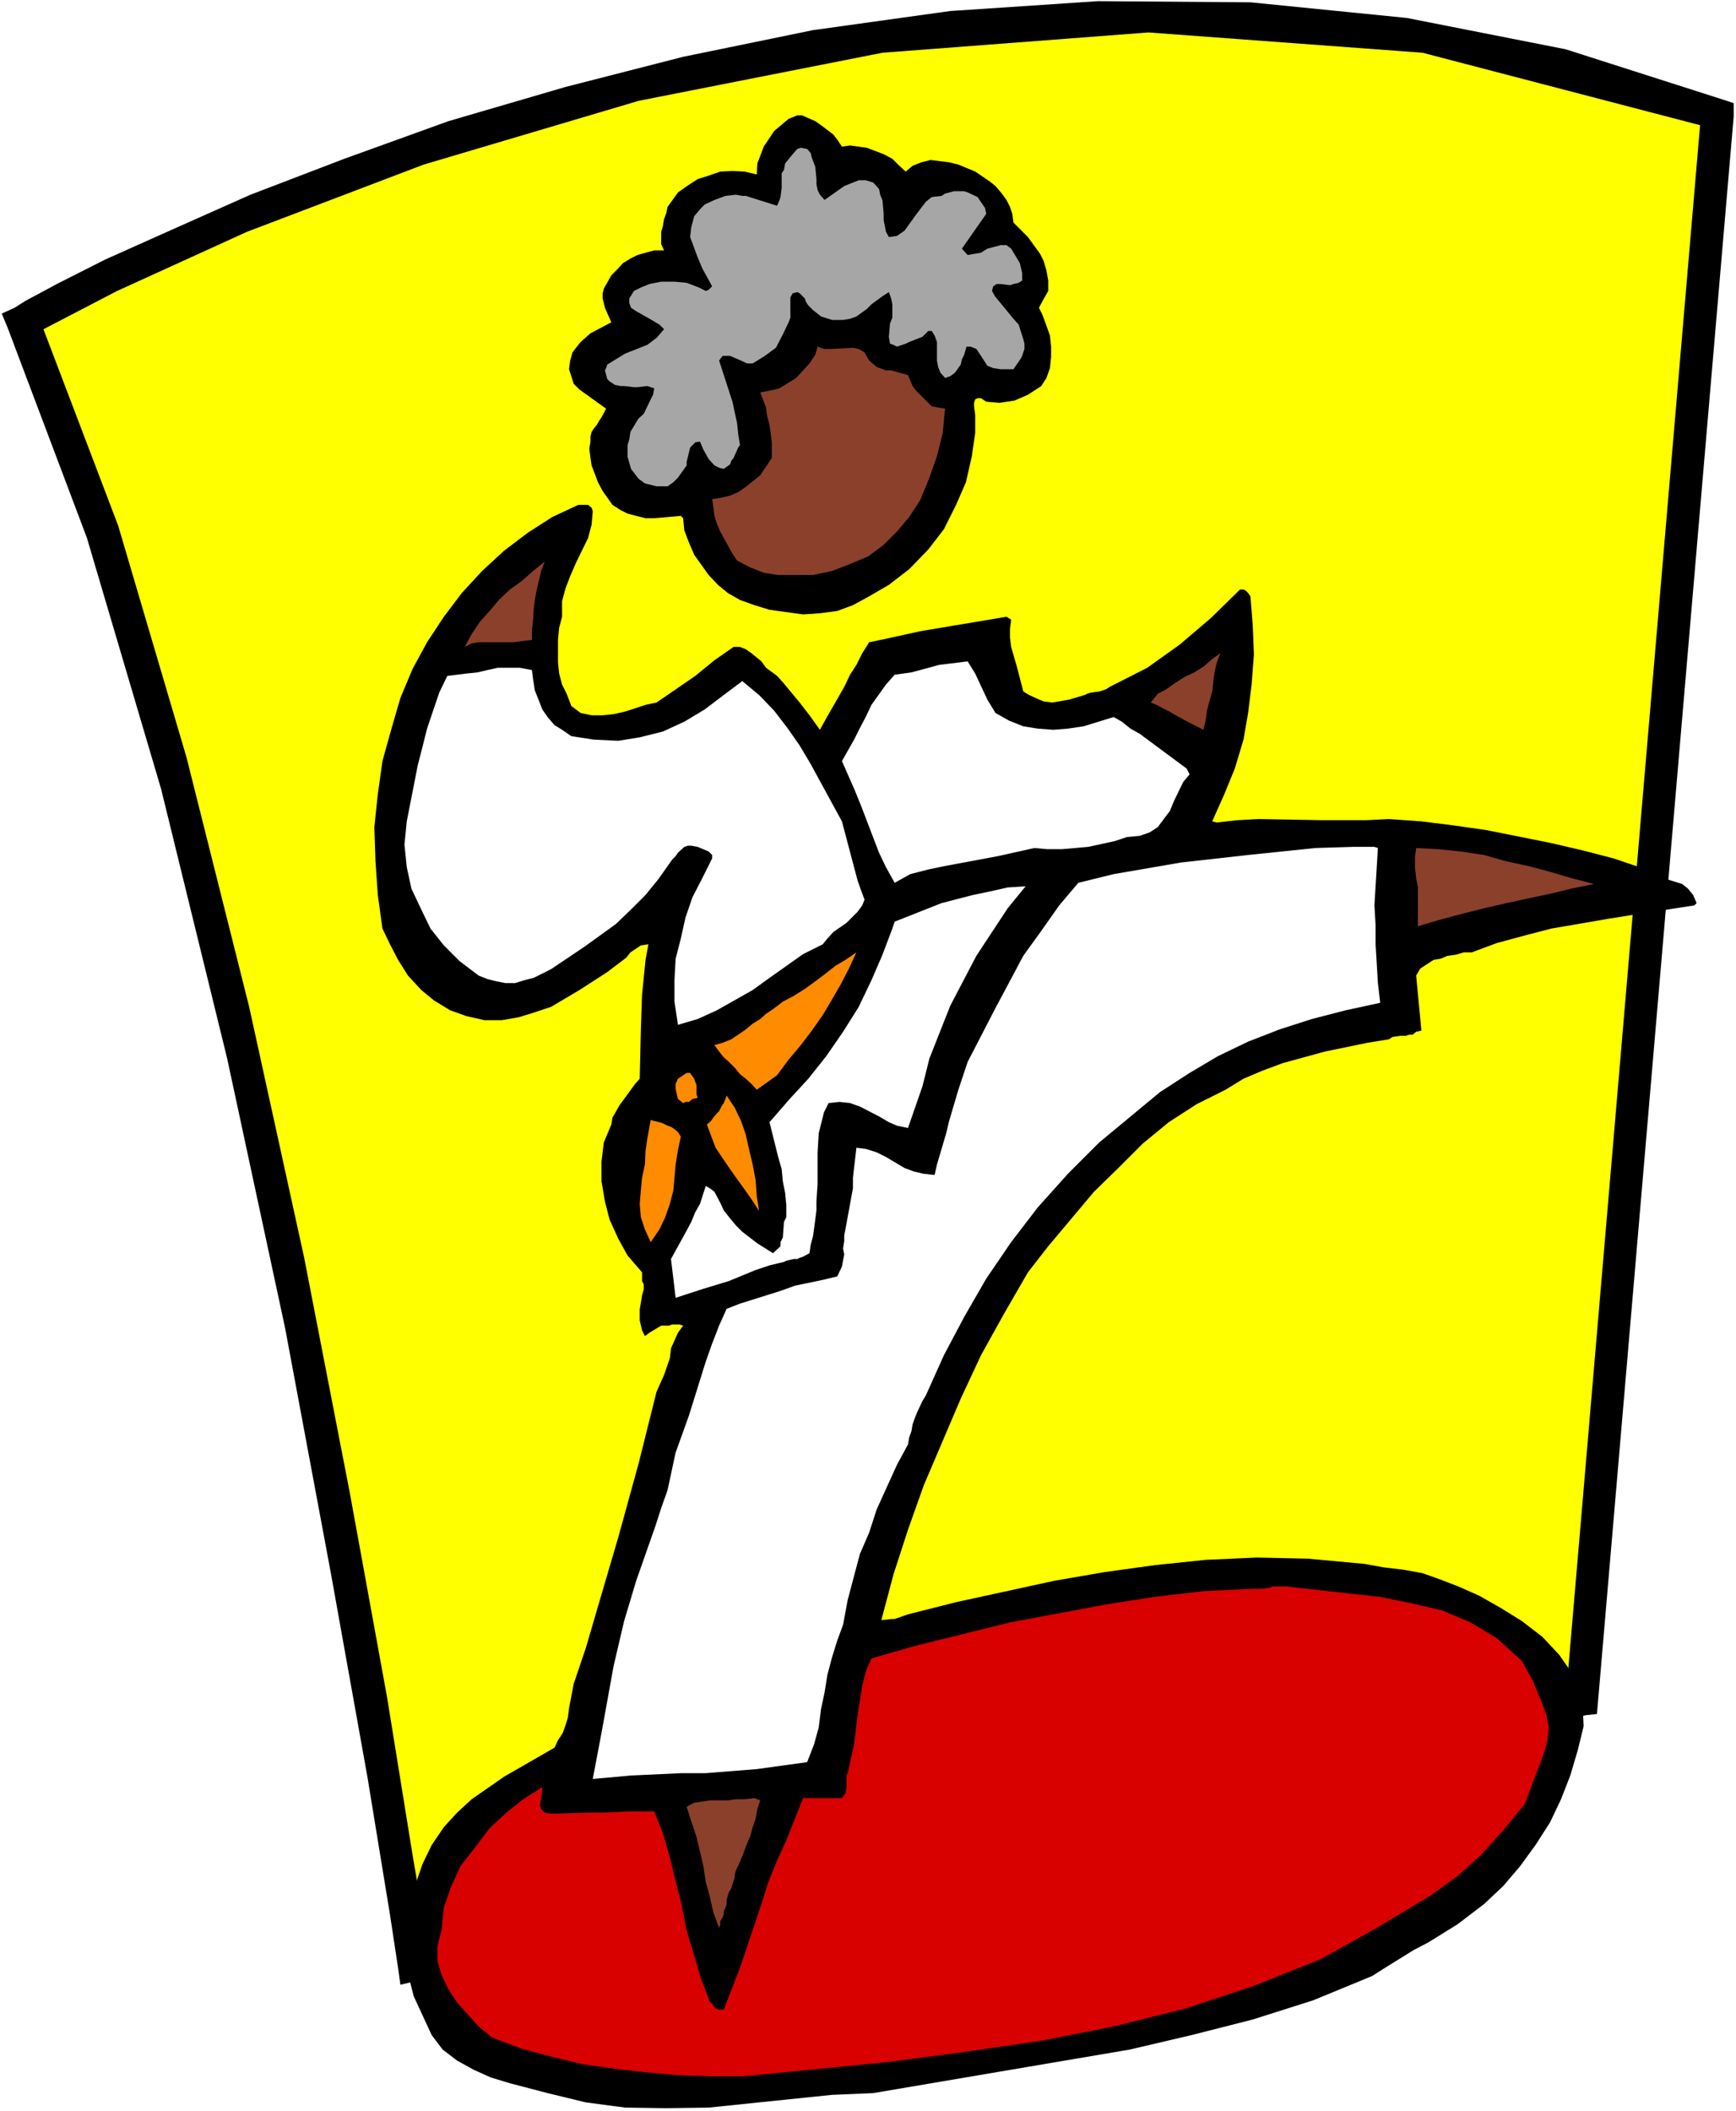
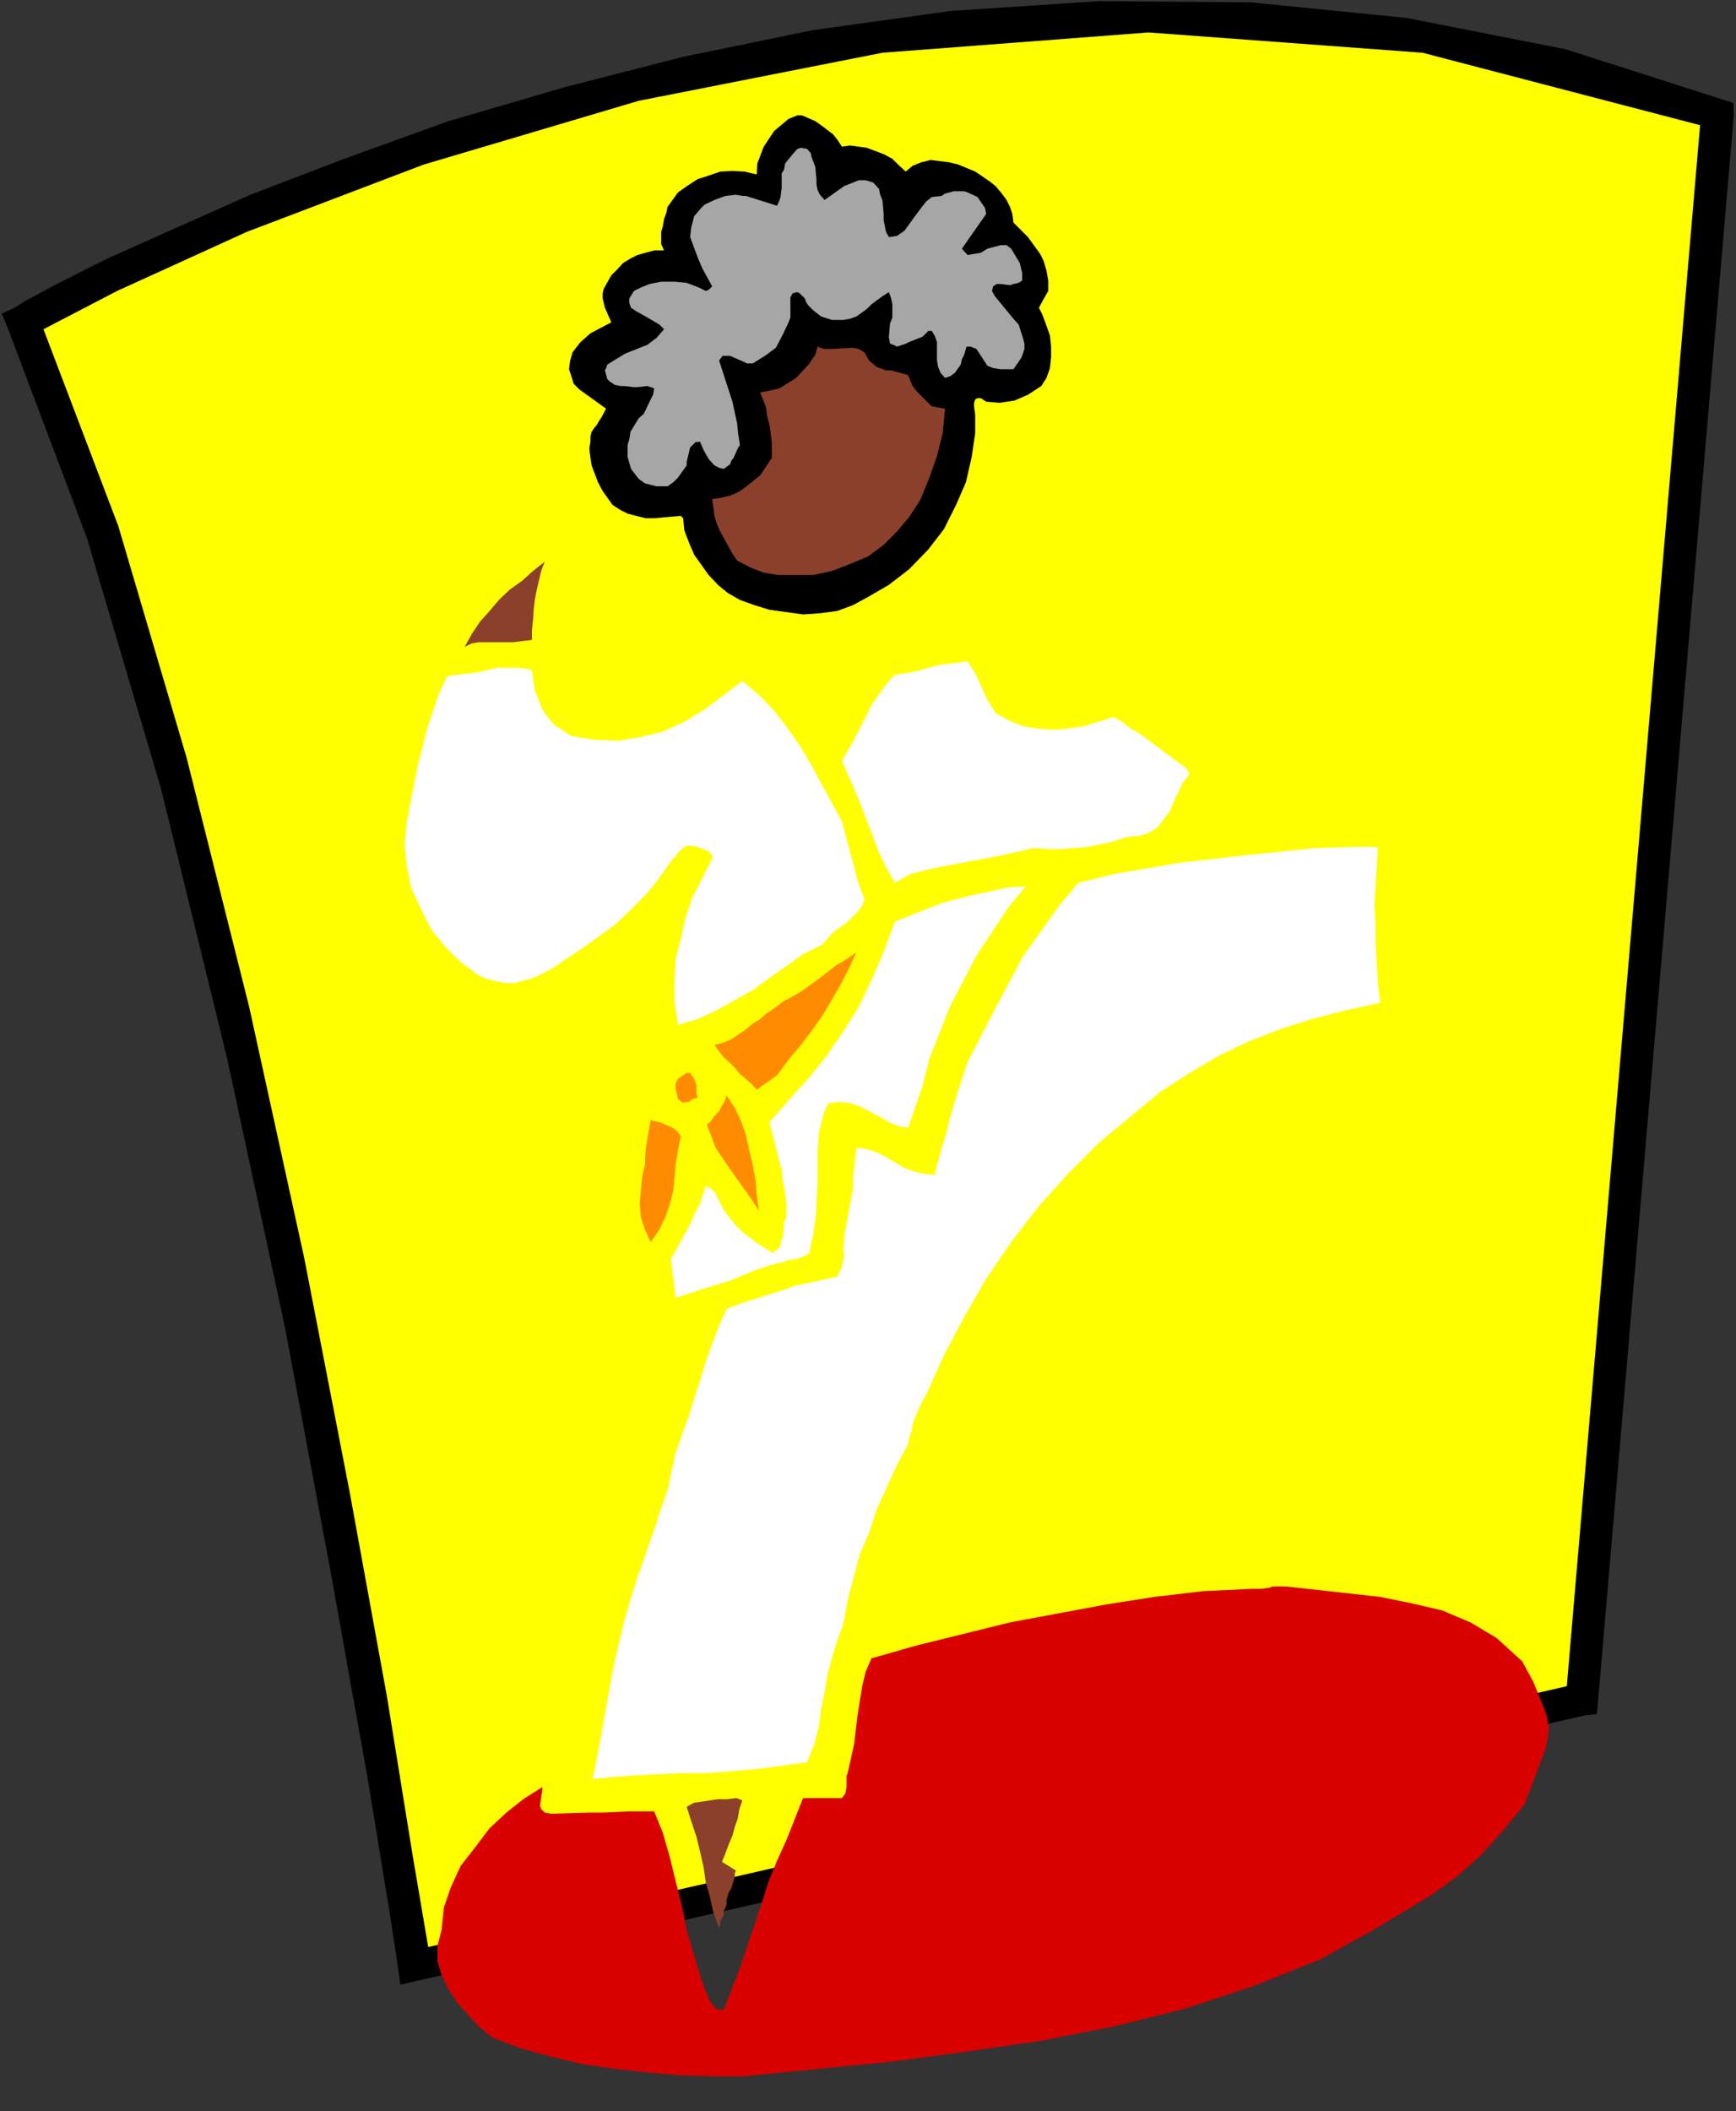
<svg xmlns="http://www.w3.org/2000/svg" xmlns:ns1="http://sodipodi.sourceforge.net/DTD/sodipodi-0.dtd" xmlns:ns2="http://www.inkscape.org/namespaces/inkscape" version="1.0" width="128.089mm" height="155.711mm" id="svg20" ns1:docname="Martial Arts 46.wmf">
  <rect width="100%" height="100%" fill="#333333" stroke="none" />
  <ns1:namedview id="namedview20" pagecolor="#ffffff" bordercolor="#000000" borderopacity="0.25" ns2:showpageshadow="2" ns2:pageopacity="0.0" ns2:pagecheckerboard="0" ns2:deskcolor="#d1d1d1" ns2:document-units="mm" />
  <defs id="defs1">
    <pattern id="WMFhbasepattern" patternUnits="userSpaceOnUse" width="6" height="6" x="0" y="0" />
  </defs>
-   <path style="fill:#ffffff;fill-opacity:1;fill-rule:evenodd;stroke:none" d="M 0,588.515 H 484.116 V 0 H 0 Z" id="path1" />
  <path style="fill:#000000;fill-opacity:1;fill-rule:evenodd;stroke:none" d="M 480.561,27.794 436.609,13.735 392.334,5.009 348.705,0.646 306.208,0.323 265.003,3.07 226.707,8.403 190.511,15.836 157.709,24.239 125.069,33.773 95.983,44.276 69.806,54.295 47.668,64.152 29.247,72.393 15.836,79.18 7.11,83.866 4.04,85.805 0.485,87.421 2.101,91.299 24.238,149.957 l 20.683,69.969 18.421,75.14 16.159,75.14 12.765,68.353 10.18,56.718 6.302,38.459 2.262,14.866 0.646,4.686 4.848,-1.131 325.76,-74.009 3.07,-0.323 0.323,-3.717 37.811,-441.629 v -3.717 z" id="path2" />
  <path style="fill:#ffff00;fill-opacity:1;fill-rule:evenodd;stroke:none" d="m 436.932,470.069 -317.519,72.716 -4.363,-25.693 -7.11,-43.953 L 97.599,416.42 84.833,350.653 69.483,280.684 52.031,211.2 32.964,146.563 12.119,91.784 32.641,81.119 68.836,64.636 118.12,45.892 l 59.949,-17.775 68.028,-13.412 74.169,-5.656 76.431,5.656 77.4,20.199 z" id="path3" />
-   <path style="fill:#000000;fill-opacity:1;fill-rule:evenodd;stroke:none" d="m 472.481,252.405 -15.836,2.424 -8.079,1.293 -15.997,2.747 -7.433,1.939 -7.756,2.101 -6.948,2.585 h -2.262 l -2.101,0.646 -2.424,0.323 -1.939,0.808 -1.939,0.323 -3.716,2.424 -1.131,1.939 1.454,15.351 -1.454,0.323 -0.97,0.808 h -0.97 l -0.97,0.323 h -1.454 l -2.262,0.323 -0.97,0.646 -5.979,0.97 -11.796,2.424 -11.796,3.232 -5.656,2.101 -5.332,2.262 -5.009,3.07 -8.079,4.04 -7.756,5.009 -7.271,5.979 -6.787,6.787 -6.787,6.625 -12.765,15.19 -5.656,7.272 -6.625,11.473 -6.463,11.635 -5.656,12.119 -10.342,24.239 -4.363,12.281 -4.04,12.443 -3.393,12.766 3.07,-0.323 h 0.646 l 3.717,-1.293 13.412,-3.393 27.47,-5.979 14.058,-2.424 14.058,-1.939 14.058,-1.454 14.22,-0.646 14.381,0.323 15.674,1.454 5.332,0.97 5.494,0.646 5.332,0.97 5.009,1.778 5.009,1.939 5.817,2.585 5.979,3.393 5.979,3.717 5.656,4.363 4.686,5.009 4.04,5.817 2.424,6.625 0.323,7.433 -1.616,6.625 -2.101,7.11 -2.585,6.625 -3.07,6.464 -4.04,6.302 -4.363,5.979 -4.686,5.494 -5.332,5.009 -7.433,5.656 -8.079,5.009 -4.04,2.101 -8.079,5.009 -3.555,2.262 -16.482,6.787 -16.805,5.333 -17.128,4.363 -17.29,4.04 -71.422,12.119 -11.473,0.485 -34.418,3.555 -11.796,0.162 -11.473,-0.162 -10.988,-1.454 -10.665,-2.585 -10.503,-2.747 -5.332,-1.616 -4.686,-2.101 -4.686,-2.585 -4.04,-3.07 -3.07,-4.04 -5.009,-10.827 -1.616,-6.302 -0.646,-5.979 0.323,-6.14 0.646,-6.302 1.616,-5.979 2.101,-6.14 2.585,-5.333 3.393,-5.009 3.717,-4.04 4.04,-3.717 9.049,-6.302 14.058,-8.08 0.97,-2.101 1.293,-1.939 0.808,-2.262 0.646,-2.101 0.323,-2.585 1.293,-6.787 3.393,-10.019 3.07,-10.503 5.979,-20.36 5.656,-20.522 5.009,-20.037 2.101,-4.686 1.616,-4.686 0.323,-2.747 1.939,-4.363 1.454,-1.939 -0.97,-0.323 h -2.101 l -0.97,0.323 h -1.293 -0.808 l -3.232,1.939 -1.293,0.97 -0.808,-1.616 -0.646,-2.747 v -3.07 l 0.646,-3.878 0.485,-1.778 v -1.293 l -0.485,-0.97 v -0.97 -1.454 l -4.04,-4.686 -2.585,-4.686 -2.424,-5.333 -1.293,-5.009 -0.97,-5.656 v -5.494 l 0.646,-5.333 2.101,-5.009 0.323,-1.939 1.939,-3.393 4.363,-5.979 1.293,-1.454 0.323,-14.058 0.323,-9.372 0.97,-9.695 0.808,-4.363 -2.101,0.323 -2.909,1.939 -1.131,1.454 -5.332,4.04 -7.756,5.009 -7.918,4.686 -4.848,1.616 -4.201,1.293 -4.686,0.808 h -4.848 l -5.009,-1.131 -4.524,-1.616 -4.524,-2.747 -3.555,-2.909 -3.717,-4.04 -2.747,-4.363 -2.262,-4.363 -2.101,-4.363 -1.293,-9.372 -0.646,-9.372 -0.323,-9.534 0.97,-9.211 1.293,-9.211 2.424,-8.726 2.585,-8.888 3.393,-8.08 4.04,-7.433 4.686,-7.11 5.009,-6.625 5.656,-6.14 6.14,-5.656 6.625,-5.009 6.787,-4.363 7.271,-3.393 h 1.454 1.293 l 0.97,0.808 0.323,0.97 -0.323,3.717 -0.97,3.717 -3.393,6.948 -1.616,3.717 -1.293,3.393 -0.97,3.555 v 4.363 l -0.808,3.07 -0.323,3.393 v 3.07 3.232 l 0.323,3.07 0.808,3.07 1.293,2.585 1.293,3.393 2.585,1.939 3.07,0.646 h 3.07 l 3.07,-0.323 2.909,-0.646 3.07,-0.97 2.909,-0.97 3.07,-0.646 10.826,-7.433 5.332,-4.363 5.332,-3.717 h 1.777 l 1.616,0.646 1.616,1.131 2.747,2.262 1.293,1.778 3.07,2.262 1.616,1.778 4.686,5.656 2.747,3.555 2.909,4.04 1.777,-3.232 5.009,-8.726 1.616,-3.393 1.777,-2.747 1.616,-3.232 1.939,-3.07 4.686,-0.97 9.534,-2.101 24.077,-4.04 1.293,0.808 -0.323,2.585 v 2.424 l 0.323,2.585 1.454,5.009 0.646,2.424 1.293,5.009 1.616,0.97 2.101,0.97 1.939,0.808 2.424,0.323 4.686,-0.808 4.363,-1.293 0.646,-0.323 0.97,-0.323 2.424,-0.323 1.939,-0.646 0.97,-0.646 10.503,-5.333 9.049,-6.464 8.726,-7.433 8.079,-7.918 h 0.97 l 0.646,0.323 0.646,0.646 0.646,0.97 0.646,8.08 0.323,8.08 -0.646,8.403 -0.97,7.918 -1.293,7.433 -2.424,8.08 -2.909,7.11 -3.393,7.595 1.293,0.323 5.656,-0.646 5.979,-0.323 17.936,0.323 h 5.979 5.979 l 6.463,-0.323 9.049,0.646 9.049,1.131 9.049,1.293 17.775,3.555 9.049,2.101 8.726,2.262 9.049,3.07 3.717,2.101 6.302,1.939 1.616,1.293 1.454,1.778 0.97,2.262 z" id="path4" />
-   <path style="fill:#8b402b;fill-opacity:1;fill-rule:evenodd;stroke:none" d="m 395.404,258.223 v -2.424 -2.585 -2.747 -3.07 l -0.485,-2.585 -0.323,-3.07 v -2.747 l 0.323,-2.585 6.14,0.323 6.302,0.646 6.463,0.97 6.302,1.778 5.979,1.293 6.14,1.616 5.979,1.778 6.302,1.616 -6.302,1.293 -5.979,1.454 -6.14,1.293 -5.979,1.293 -6.302,1.454 -6.463,1.616 -5.979,1.616 z" id="path5" />
  <path style="fill:#d90000;fill-opacity:1;fill-rule:evenodd;stroke:none" d="m 425.136,503.033 -5.979,7.272 -6.14,6.787 -6.625,5.979 -7.433,5.333 -15.028,9.049 -15.674,8.726 -18.583,7.433 -19.067,6.302 -20.037,5.009 -20.522,4.04 -21.168,3.07 -20.683,2.747 -40.882,4.04 h -9.049 l -9.21,-0.323 -9.049,-0.808 -8.564,-0.97 -9.049,-1.293 -8.726,-2.101 -8.403,-2.262 -8.079,-3.07 -3.717,-3.07 -2.909,-3.232 -3.07,-3.393 -2.424,-3.717 -1.939,-4.04 -1.131,-3.717 v -4.363 l 1.131,-4.363 0.646,-6.302 1.939,-5.656 2.747,-5.979 4.04,-5.171 4.04,-5.332 4.686,-4.363 4.686,-3.717 5.332,-3.393 v 0.808 l -0.323,1.939 -0.323,2.424 0.323,0.97 0.97,0.97 1.777,0.323 10.988,-0.323 h 3.717 l 7.11,-0.323 h 6.948 l 2.424,5.979 1.939,6.787 1.616,6.625 1.777,7.11 1.293,6.625 4.04,13.574 2.424,6.302 0.646,0.646 0.97,1.293 0.97,0.323 h 1.293 l 4.524,-11.635 5.979,-17.775 1.939,-6.14 2.424,-5.979 2.585,-5.656 4.686,-11.796 h 10.826 l 0.97,-1.293 0.323,-1.778 v -2.262 -0.97 l 0.323,-0.646 1.777,-8.08 0.97,-8.08 0.646,-4.04 0.646,-4.04 0.97,-4.04 1.616,-3.717 12.442,-3.555 26.177,-6.464 26.823,-5.009 13.412,-2.101 13.735,-1.616 13.735,-0.646 h 1.131 1.293 l 2.262,-0.323 0.97,-0.323 h 1.131 1.293 1.293 l 26.177,2.909 8.726,1.778 8.403,1.939 8.079,3.393 7.271,4.363 7.11,6.464 3.07,5.656 2.585,6.302 1.131,3.07 0.646,3.393 -0.323,3.232 -0.808,3.393 z" id="path6" />
  <path style="fill:#ffffff;fill-opacity:1;fill-rule:evenodd;stroke:none" d="m 384.901,279.553 -9.695,2.101 -9.372,2.424 -9.049,2.909 -8.726,3.393 -8.403,4.04 -7.918,4.686 -8.241,5.333 -16.967,14.058 -8.726,8.726 -8.403,9.372 -7.433,9.695 -6.948,10.18 -6.14,10.665 -5.656,10.665 -5.009,11.15 -0.97,1.616 -1.454,3.07 -0.646,1.616 -0.646,1.778 -0.323,1.939 -0.646,1.778 -0.323,1.939 -3.07,5.656 -5.656,12.443 -2.101,6.464 -2.585,5.979 -3.393,12.766 -1.293,6.948 -1.616,4.363 -1.454,4.686 -1.293,4.848 -0.808,5.009 -0.97,4.525 -0.646,5.171 -1.293,4.686 -1.939,5.009 -14.058,1.939 -14.22,1.131 h -6.625 l -14.22,0.646 -6.948,0.646 -3.717,0.323 2.424,-12.766 3.393,-18.745 2.909,-12.443 3.393,-11.311 5.332,-15.19 1.616,-5.009 1.777,-5.009 2.262,-10.503 3.717,-10.342 4.686,-15.028 1.777,-5.009 1.939,-5.009 2.101,-4.686 3.717,-1.454 11.311,-3.555 4.04,-1.454 7.756,-1.616 4.04,-0.97 1.293,-2.747 0.646,-3.393 -0.323,-1.616 0.323,-2.101 v -1.616 l 0.323,-1.616 2.101,-11.473 v -2.909 l 0.97,-8.403 2.585,0.323 3.07,0.97 2.585,1.293 5.171,3.07 2.585,0.97 2.747,0.646 3.07,0.323 0.646,-2.909 2.585,-8.726 0.808,-3.393 2.585,-8.726 2.585,-7.756 7.595,-14.705 7.918,-14.866 5.009,-6.948 5.009,-7.11 5.332,-6.302 9.857,-2.424 18.744,-3.232 18.744,-2.101 9.372,-0.97 9.372,-0.97 10.503,-0.323 h 0.97 0.97 3.07 0.97 l 0.97,0.323 -0.323,5.332 -0.323,5.333 -0.323,5.333 0.323,5.494 v 5.332 l 0.646,10.827 z" id="path7" />
-   <path style="fill:#8b402b;fill-opacity:1;fill-rule:evenodd;stroke:none" d="m 335.617,203.443 -1.939,-0.97 -1.939,-0.97 -1.777,-0.97 -2.101,-1.131 -1.616,-0.97 -1.939,-0.97 -1.777,-0.97 -1.616,-0.646 1.939,-2.424 2.424,-1.293 2.262,-1.616 2.747,-1.778 2.747,-1.293 2.585,-1.616 2.424,-2.101 2.262,-1.616 -0.97,2.585 -0.646,2.747 -0.323,2.424 -0.323,2.909 -0.646,2.262 -0.808,3.07 -0.323,2.424 z" id="path8" />
  <path style="fill:#ffffff;fill-opacity:1;fill-rule:evenodd;stroke:none" d="m 331.739,215.886 -1.777,2.101 -2.585,5.333 -1.131,2.747 -3.393,4.525 -2.262,1.454 -2.747,0.97 -3.555,0.323 -3.393,1.131 -7.433,1.616 -3.717,0.323 -3.717,0.323 h -3.878 l -3.717,-0.323 -10.18,2.262 -14.704,2.747 -4.686,0.97 -5.009,1.293 -4.363,2.424 -2.424,-4.363 -1.939,-4.04 -5.009,-13.089 -1.777,-4.363 -3.555,-8.08 3.393,-5.979 1.616,-3.232 1.616,-3.07 1.616,-3.393 4.04,-5.656 2.424,-2.747 4.686,-0.646 7.756,-2.101 5.332,-0.646 2.585,-0.323 2.101,3.393 3.393,7.272 2.262,3.717 3.717,2.101 4.04,1.616 4.04,0.646 4.363,0.323 4.04,-0.323 4.363,-0.646 8.403,-2.585 2.262,1.293 2.424,1.939 2.585,1.454 13.089,9.695 z" id="path9" />
  <path style="fill:#000000;fill-opacity:1;fill-rule:evenodd;stroke:none" d="m 289.726,85.805 0.97,1.939 1.131,3.07 0.97,2.747 0.323,3.07 v 2.909 l -0.323,3.07 -0.97,2.747 -1.454,2.262 -3.717,2.424 -3.717,1.616 -4.201,0.646 -3.716,-0.323 -1.454,-0.97 h -0.97 l -0.646,0.323 -0.323,0.97 v 0.97 l 0.323,2.424 v 0.97 1.293 1.454 1.293 l -0.97,6.625 -1.616,7.11 -2.747,6.302 -3.393,6.787 -4.363,5.656 -5.332,5.494 -5.656,4.363 -6.14,3.555 -3.878,2.101 -4.363,1.616 -4.848,0.646 -4.686,0.323 -4.686,-0.646 -4.686,-0.646 -4.201,-1.293 -4.04,-1.454 -3.393,-1.939 -2.747,-2.262 -2.585,-2.747 -4.04,-5.656 -1.454,-3.393 -1.293,-3.393 -0.323,-3.393 -0.646,-0.646 -7.433,0.646 h -2.424 l -2.585,-0.646 -2.424,-0.646 -1.939,-0.97 -2.262,-1.454 -2.747,-3.878 -1.293,-2.424 -1.777,-4.686 -0.323,-2.101 -0.323,-2.585 0.323,-1.939 v -1.454 l 0.323,-1.293 0.646,-0.97 0.808,-0.97 0.646,-1.131 0.646,-0.97 1.293,-2.424 -7.433,-5.333 -1.616,-1.616 -0.646,-2.101 -0.646,-1.939 0.323,-2.424 0.646,-2.262 0.97,-1.293 1.293,-1.616 2.747,-2.424 5.817,-3.07 -1.777,-4.04 -0.323,-1.293 -0.323,-1.293 v -1.454 l 0.323,-1.293 2.101,-3.717 1.616,-1.616 1.616,-1.778 2.101,-1.293 1.939,-0.97 2.262,-0.646 2.424,-0.646 h 2.747 l -0.808,-1.778 V 66.414 64.636 l 0.485,-1.616 0.323,-1.939 0.646,-1.778 0.323,-1.616 2.909,-4.04 2.747,-1.939 2.747,-1.778 3.07,-0.97 3.232,-1.131 3.393,-0.162 3.393,0.162 3.393,0.808 0.162,-3.07 1.777,-4.686 2.909,-4.363 4.04,-3.393 2.424,-0.97 h 1.293 l 3.717,1.616 1.616,1.131 3.393,2.585 1.131,1.454 1.293,1.939 2.262,-0.323 2.424,0.323 2.262,0.323 4.686,1.778 2.424,1.293 1.616,1.616 2.101,1.939 1.939,-1.616 2.424,-0.97 2.585,-0.646 5.171,0.646 2.585,0.646 4.686,1.939 4.04,2.747 1.616,1.293 1.777,2.101 1.293,1.778 0.97,1.939 0.646,1.939 0.323,2.424 4.04,4.04 3.393,4.686 0.97,1.939 0.808,2.747 0.485,2.747 v 2.909 l -1.293,2.262 z" id="path10" />
  <path style="fill:#a6a6a6;fill-opacity:1;fill-rule:evenodd;stroke:none" d="m 282.616,79.18 -0.97,0.323 -2.585,-0.323 h -1.131 l -0.97,0.646 -0.323,1.293 0.808,1.454 5.171,6.302 1.454,1.616 1.293,4.04 0.323,1.293 v 1.454 l -0.646,1.939 -0.323,0.646 -0.646,0.97 -1.454,2.101 h -0.97 -0.97 -0.97 -0.646 l -2.101,-0.323 -1.616,-0.646 -1.777,-2.747 -0.646,-0.97 -0.646,-0.97 -1.616,-0.646 h -1.131 l -0.646,2.262 -0.646,1.293 -0.323,1.454 -1.616,2.262 -1.293,0.97 -1.454,0.485 -1.293,-1.454 -0.646,-1.616 -0.323,-1.778 v -5.171 l -0.646,-1.778 -0.808,-1.293 h -0.97 l -1.616,1.616 -3.717,1.454 -0.97,0.485 -2.424,0.808 -0.97,-0.485 -0.97,-0.323 -0.323,-1.939 0.323,-3.717 0.646,-1.616 v -3.717 l -0.323,-1.616 -0.646,-1.778 -1.777,1.131 -3.07,2.262 -1.293,1.293 -2.909,2.101 -1.777,0.646 -1.939,0.323 h -1.616 -1.454 l -3.07,-0.97 -2.262,-1.778 -1.293,-1.293 -0.646,-0.97 -0.323,-0.97 -1.454,-1.454 -0.646,-0.323 -1.293,0.323 -0.646,1.131 v 0.97 2.262 1.293 1.131 l -0.485,1.293 -1.616,3.393 -1.939,3.717 -3.07,2.262 -3.393,2.101 h -1.616 l -0.97,-0.485 -3.716,-1.616 h -0.97 -1.131 l -0.97,1.293 1.777,5.494 1.939,5.979 1.293,5.979 0.323,3.07 0.485,3.07 -0.485,0.646 -1.293,2.909 -0.646,0.808 -0.323,0.97 -1.777,1.293 -1.293,-0.323 -1.293,-0.646 -1.616,-1.778 -1.454,-2.585 -0.97,-2.262 -1.293,0.162 -1.454,1.454 -0.97,4.04 v 0.97 l -1.616,2.262 -0.808,1.131 -1.293,1.293 -1.616,1.131 h -1.777 -1.293 l -3.232,-0.808 -1.777,-1.293 -2.101,-2.747 -0.97,-3.393 v -3.232 l 0.485,-1.616 0.323,-2.101 2.262,-3.717 1.454,-1.293 1.616,-3.393 0.97,-1.939 0.323,-1.778 -0.97,-0.323 -0.97,-0.323 -2.747,0.323 h -0.97 l -2.747,-0.323 h -0.97 l -1.616,-0.323 -1.454,-0.97 -0.646,-0.646 -0.646,-2.424 0.323,-0.646 0.323,-0.97 5.009,-3.07 6.14,-2.424 2.585,-1.939 2.101,-2.424 -1.293,-1.293 -2.747,-1.616 -1.131,-0.646 -2.585,-1.454 -1.454,-0.97 -0.485,-1.293 v -1.293 l 1.293,-2.101 1.939,-0.97 2.424,-0.97 3.232,-0.646 h 3.717 l 3.393,0.323 3.393,1.293 1.939,0.97 0.808,-0.323 0.97,-0.97 -2.747,-5.009 -1.293,-3.07 -2.101,-5.656 0.323,-2.747 0.808,-3.07 1.939,-2.262 0.97,-0.97 2.747,-1.293 3.07,-1.131 2.909,-0.323 1.777,0.323 h 0.97 l 8.726,2.747 0.646,-1.454 0.323,-0.97 0.323,-2.585 v -2.747 -1.293 l 0.646,-0.97 0.323,-1.778 2.101,-2.585 1.293,-1.454 0.97,-0.323 1.777,0.323 0.97,1.131 0.323,1.293 0.97,2.585 0.323,3.393 v 1.454 l 0.323,1.616 0.646,1.293 1.293,1.454 5.494,-3.878 4.04,-1.616 h 1.939 l 2.101,0.646 1.616,1.778 0.323,1.616 0.646,1.616 0.323,3.717 v 1.778 l 0.646,3.232 0.808,1.454 2.262,-0.323 2.101,-1.454 2.909,-4.04 1.454,-1.939 1.616,-2.101 1.616,-1.293 2.747,-0.323 0.97,-0.646 2.424,-0.646 h 2.909 l 0.97,0.323 2.747,1.293 2.101,3.07 0.323,1.616 -6.787,9.695 1.293,1.454 0.323,0.323 3.717,-0.646 1.777,-1.131 3.717,-0.97 h 1.616 l 1.293,0.97 2.424,4.04 0.646,2.747 v 0.97 1.131 l -0.97,0.646 z" id="path11" />
  <path style="fill:#ffffff;fill-opacity:1;fill-rule:evenodd;stroke:none" d="m 257.247,302.822 -4.04,11.635 -3.07,-0.646 -2.262,-0.97 -2.747,-1.616 -5.332,-2.747 -2.747,-0.97 -2.909,-0.323 -3.07,0.323 -1.293,2.585 -1.454,5.817 -0.323,5.332 v 8.726 l -0.323,5.009 v 2.424 l -0.323,2.585 -0.323,2.424 -0.323,2.262 -0.646,2.424 -0.323,2.262 -1.777,0.97 -0.97,0.323 -0.646,0.323 h -0.97 l -2.101,0.485 -0.646,0.323 -4.04,0.97 -3.878,1.293 -7.433,3.07 -7.433,2.262 -7.433,2.424 -1.293,-10.827 4.363,-7.918 1.293,-2.424 1.131,-2.747 1.293,-2.262 1.616,-5.009 1.131,0.646 1.293,0.97 1.616,3.07 0.97,2.101 1.777,2.262 1.616,1.939 1.777,1.778 4.201,3.232 4.363,2.747 2.101,-1.939 v -1.131 l 0.646,-1.293 0.323,-4.363 0.646,-1.293 v -3.393 l -0.323,-3.393 -0.646,-3.232 -0.323,-3.393 -0.97,-3.393 -2.424,-9.695 5.332,-6.14 5.494,-5.979 5.009,-6.302 4.686,-6.787 4.363,-6.948 3.555,-7.433 3.07,-7.11 2.747,-7.272 0.646,-1.939 13.089,-5.171 8.726,-2.262 4.686,-0.97 5.009,-1.131 5.009,-0.323 -5.009,6.14 -4.363,6.625 -4.363,6.625 -7.271,13.897 -5.817,14.705 z" id="path12" />
  <path style="fill:#8b402b;fill-opacity:1;fill-rule:evenodd;stroke:none" d="m 256.601,139.453 -3.07,4.686 -3.393,4.04 -3.717,3.717 -4.363,3.232 -5.009,2.101 -5.009,1.939 -5.332,1.131 h -5.656 -2.101 -1.939 l -4.04,-0.646 -3.717,-1.454 -3.717,-1.939 -1.293,-1.939 -3.393,-6.14 -0.97,-2.262 -0.646,-2.101 -0.323,-2.585 -0.323,-2.101 2.262,-0.323 2.747,-0.646 2.262,-0.97 2.101,-1.454 4.04,-3.232 3.232,-4.848 v -4.363 l -0.323,-2.585 -0.323,-2.262 -0.646,-2.424 -0.323,-2.424 -1.616,-4.201 2.585,-0.485 2.747,-0.646 4.686,-2.909 1.939,-2.101 1.777,-1.939 1.616,-2.424 0.646,-2.262 1.777,0.646 h 1.939 l 6.14,-0.323 1.616,0.323 1.616,0.97 1.293,2.262 2.101,1.778 2.585,0.97 h 1.454 l 4.686,1.293 1.293,3.07 0.97,1.293 3.07,3.07 1.293,1.293 1.777,0.323 1.939,0.323 -0.646,6.787 -1.616,6.464 -2.101,5.979 z" id="path13" />
  <path style="fill:#ffffff;fill-opacity:1;fill-rule:evenodd;stroke:none" d="m 229.454,263.232 -5.494,2.747 -9.372,6.625 -4.686,3.393 -10.018,5.656 -5.332,2.424 -5.494,1.616 -0.97,-6.464 v -5.979 l 0.323,-5.979 1.454,-5.656 1.293,-5.817 1.939,-5.656 2.747,-5.333 2.747,-5.494 v -0.97 l -0.97,-0.97 -3.07,-1.293 -1.777,-0.323 h -0.97 l -0.97,0.323 -1.777,1.616 -0.646,0.97 -0.97,0.97 -3.878,5.494 -3.555,4.363 -4.04,4.04 -4.201,4.04 -8.726,6.302 -9.372,6.302 -4.848,2.424 -2.585,0.646 -2.585,0.808 h -2.747 l -2.424,-0.485 -2.585,-0.646 -2.424,-0.97 -5.332,-4.04 -4.363,-4.363 -3.716,-4.686 -2.585,-5.332 -2.747,-5.817 -1.293,-5.979 -0.646,-6.302 0.646,-6.464 3.07,-15.674 1.293,-5.009 1.293,-5.171 3.393,-10.019 2.262,-4.686 5.332,-0.646 3.07,-0.323 2.747,-0.646 2.909,-0.646 h 3.07 3.07 l 3.393,0.646 0.323,2.585 0.485,3.07 2.101,5.333 1.454,2.101 1.939,2.262 2.101,1.293 2.585,1.778 6.302,0.97 6.787,0.323 5.979,-0.97 6.463,-1.616 5.979,-2.747 5.656,-3.393 5.332,-4.04 5.171,-3.878 4.686,3.878 4.201,4.363 3.717,4.848 3.393,4.848 3.07,5.171 8.726,15.998 4.363,16.482 0.97,2.747 0.97,2.585 -0.646,1.616 -1.293,1.778 -3.07,3.07 -3.717,2.585 -1.616,1.778 z" id="path14" />
  <path style="fill:#ff8b00;fill-opacity:1;fill-rule:evenodd;stroke:none" d="m 216.689,299.752 -5.656,4.04 -1.454,-1.616 -1.616,-1.454 -1.616,-1.293 -1.454,-1.778 -1.616,-1.616 -1.454,-1.293 -1.293,-1.616 -1.293,-1.778 2.262,-0.646 2.424,-0.97 1.939,-1.293 2.101,-1.454 1.939,-1.616 2.101,-1.293 1.616,-1.454 1.939,-1.293 2.747,-2.101 3.07,-1.616 3.07,-1.939 2.909,-2.101 2.585,-1.939 3.07,-2.424 2.747,-1.616 3.07,-2.101 -2.101,4.525 -2.262,4.363 -2.424,4.201 -2.585,4.363 -3.07,4.363 -3.07,4.04 -3.393,4.04 z" id="path15" />
  <path style="fill:#ff8b00;fill-opacity:1;fill-rule:evenodd;stroke:none" d="m 211.679,337.564 -2.101,-3.232 -1.939,-2.747 -2.101,-2.909 -1.939,-2.747 -2.101,-3.07 -1.939,-2.909 -1.293,-3.393 -1.131,-3.07 1.131,-0.97 0.646,-0.97 0.97,-1.131 0.646,-0.646 0.646,-1.293 0.646,-0.97 0.485,-1.131 0.323,-0.97 2.262,3.393 1.777,3.717 1.293,3.717 0.97,4.363 0.97,4.04 0.808,4.363 0.323,4.363 z" id="path16" />
  <path style="fill:#ff8b00;fill-opacity:1;fill-rule:evenodd;stroke:none" d="m 194.551,306.054 -1.454,0.323 -0.97,0.808 h -0.97 l -0.646,0.323 -1.454,-1.131 -0.323,-1.293 -0.323,-1.616 v -1.293 l 0.646,-1.454 1.454,-0.97 0.97,-0.646 h 0.97 l 1.131,1.616 0.646,1.778 v 0.646 0.97 0.97 z" id="path17" />
-   <path style="fill:#8b402b;fill-opacity:1;fill-rule:evenodd;stroke:none" d="m 205.216,521.455 -0.323,0.97 v 0.97 l -0.323,0.97 -0.323,0.97 -0.323,1.131 -0.646,0.97 -0.323,0.97 -0.323,1.293 v 1.131 l -0.323,0.97 -0.485,0.97 v 0.97 l -0.323,0.808 -0.646,0.97 v 0.97 l -0.323,0.97 -1.616,-4.363 -0.97,-4.363 -1.131,-4.04 -0.646,-4.363 -0.97,-4.201 -0.97,-4.04 -1.454,-4.363 -1.293,-4.04 2.101,-1.131 2.262,-0.323 2.101,-0.323 h 2.585 2.424 l 2.262,-0.323 h 2.424 l 2.747,-0.323 1.616,0.646 -0.808,2.424 -0.485,2.747 -0.808,2.262 -0.646,2.424 -0.97,2.262 -0.97,2.585 -0.97,2.424 z" id="path18" />
+   <path style="fill:#8b402b;fill-opacity:1;fill-rule:evenodd;stroke:none" d="m 205.216,521.455 -0.323,0.97 v 0.97 l -0.323,0.97 -0.323,0.97 -0.323,1.131 -0.646,0.97 -0.323,0.97 -0.323,1.293 v 1.131 l -0.323,0.97 -0.485,0.97 v 0.97 l -0.323,0.808 -0.646,0.97 v 0.97 l -0.323,0.97 -1.616,-4.363 -0.97,-4.363 -1.131,-4.04 -0.646,-4.363 -0.97,-4.201 -0.97,-4.04 -1.454,-4.363 -1.293,-4.04 2.101,-1.131 2.262,-0.323 2.101,-0.323 l 2.262,-0.323 h 2.424 l 2.747,-0.323 1.616,0.646 -0.808,2.424 -0.485,2.747 -0.808,2.262 -0.646,2.424 -0.97,2.262 -0.97,2.585 -0.97,2.424 z" id="path18" />
  <path style="fill:#ff8b00;fill-opacity:1;fill-rule:evenodd;stroke:none" d="m 181.463,346.29 -1.616,-3.555 -1.131,-3.393 -0.323,-3.717 0.323,-3.717 0.323,-3.555 0.808,-3.717 0.162,-3.717 0.485,-3.393 0.97,-5.333 0.97,0.323 1.454,0.323 0.97,0.323 1.293,0.646 0.97,0.323 0.97,0.646 0.97,0.808 0.808,1.293 -0.808,3.717 -0.646,4.04 -0.323,3.717 -0.323,3.555 -0.97,3.717 -1.293,3.717 -1.616,3.393 z" id="path19" />
  <path style="fill:#8b402b;fill-opacity:1;fill-rule:evenodd;stroke:none" d="m 148.337,178.397 -2.747,0.323 -2.424,0.323 h -2.262 -2.424 -2.585 -2.424 l -1.939,0.323 -1.939,0.97 1.939,-3.555 2.262,-3.393 2.747,-3.07 2.585,-3.07 3.07,-2.909 3.393,-2.424 3.07,-2.747 3.232,-2.585 -0.97,2.585 -0.646,2.747 -0.646,2.747 -0.485,2.585 -0.323,2.747 -0.162,2.747 -0.323,2.909 z" id="path20" />
</svg>